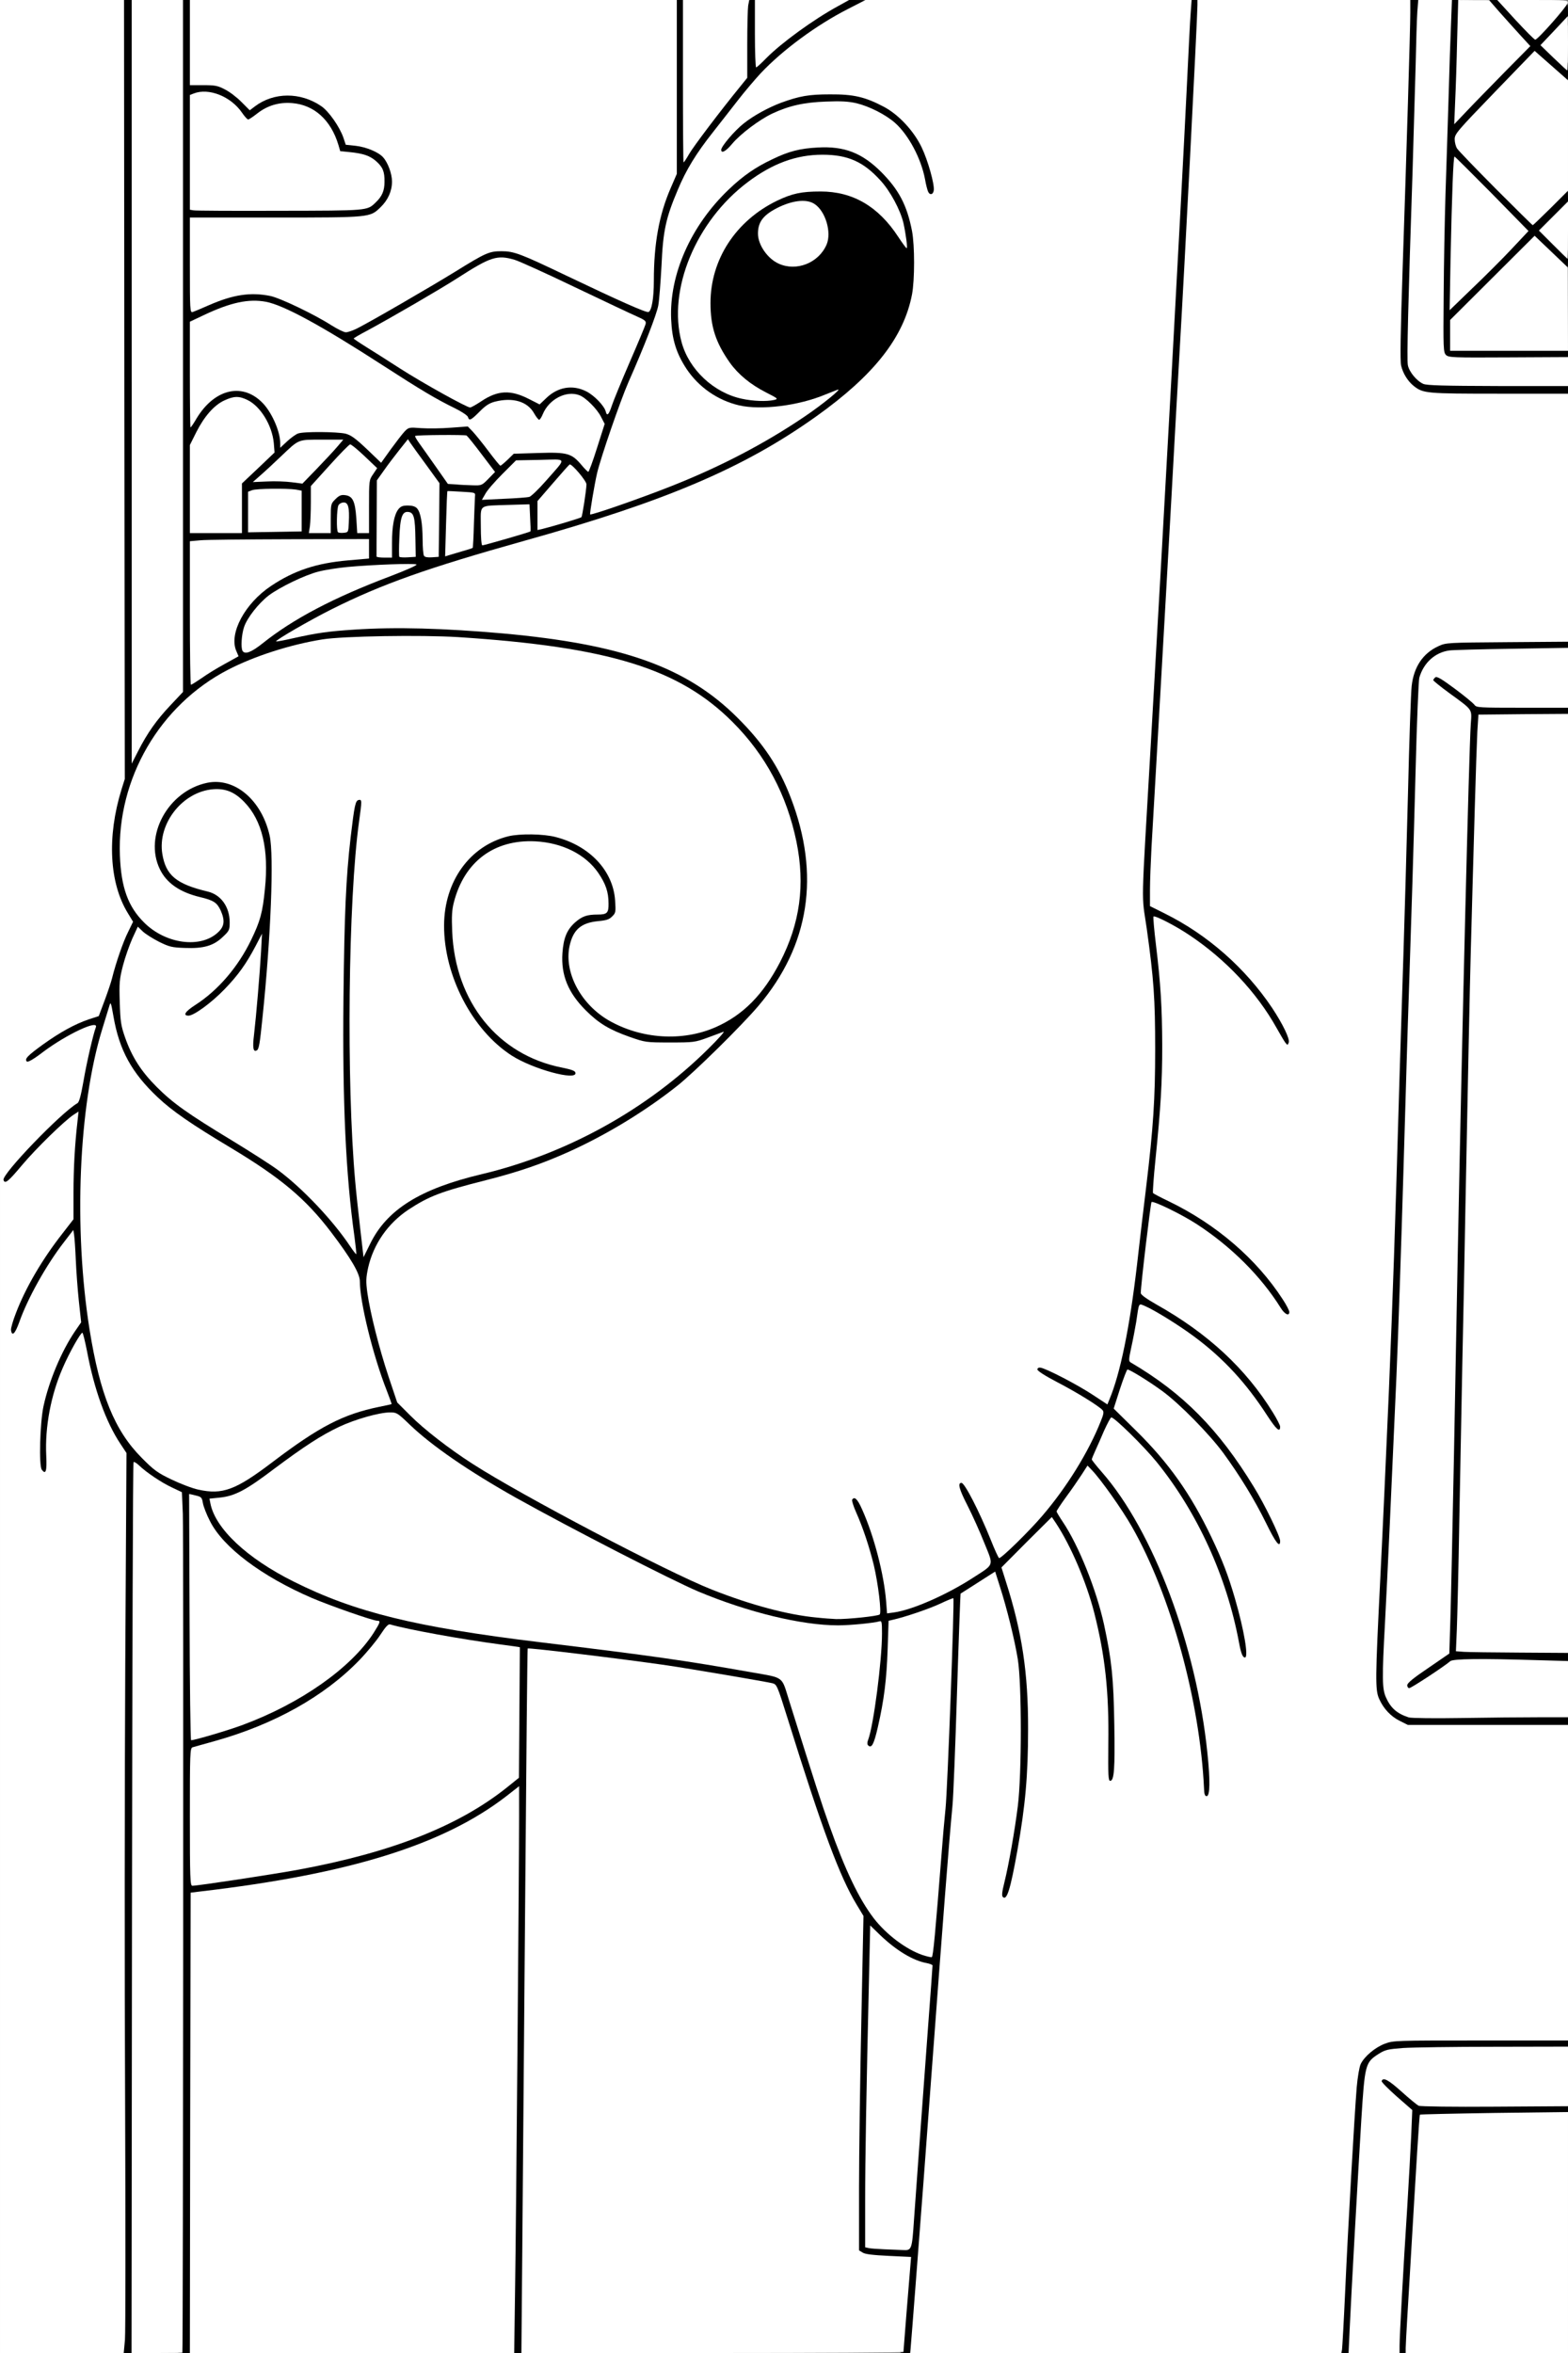
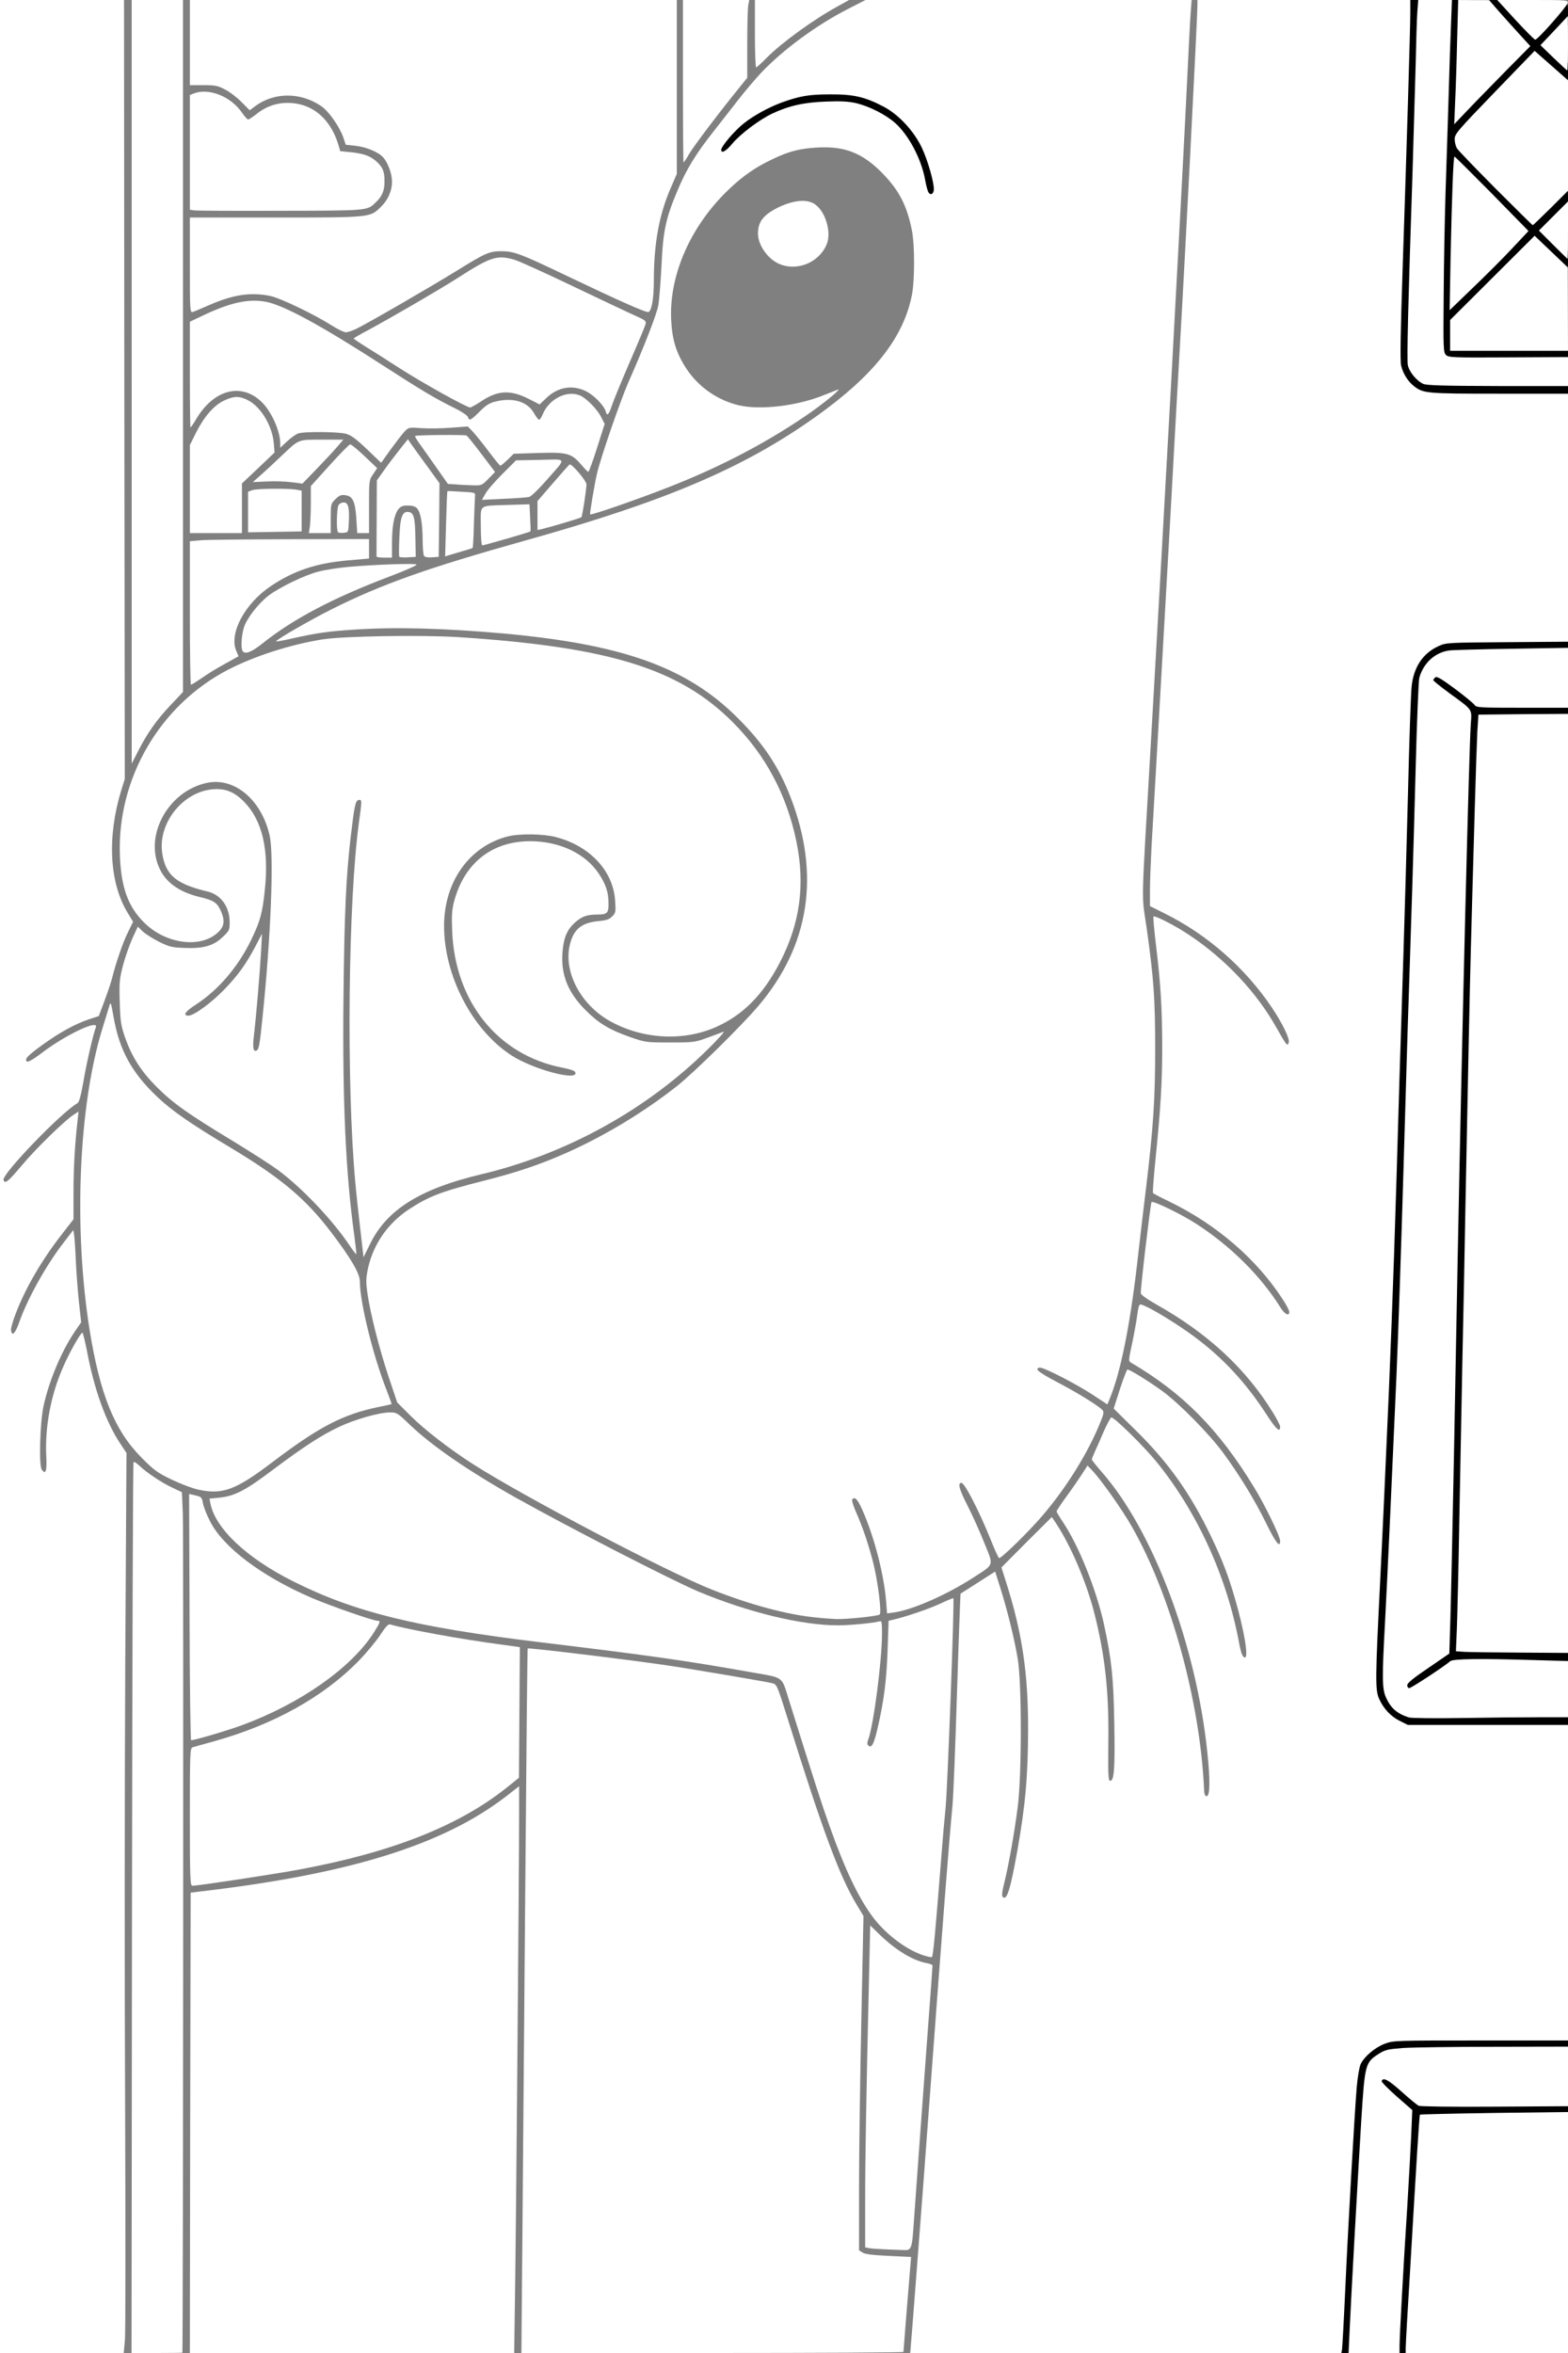
<svg xmlns="http://www.w3.org/2000/svg" class="img-fluid" id="outputsvg" style="transform: matrix(1, 0, 0, 1, 0, 0); transform-origin: 50% 50%; cursor: move; transition: transform 200ms ease-in-out;" width="1024" height="1536" viewBox="0 0 10240 15360">
  <rect x="0" y="0" width="10240" height="15360" fill="#808080" stroke="none" />
  <g id="l3yCbLAlF0J34jqC5kuuhPH" fill="rgb(0,0,0)" style="transform: none;">
    <g style="transform: none;">
-       <path id="pJKZafZwp" d="M786 12532 c1 -1555 5 -2869 9 -2919 l7 -91 -42 -62 c-92 -135 -162 -321 -214 -565 l-23 -110 -51 105 c-103 214 -135 351 -136 580 l-1 165 -42 3 c-64 5 -67 -7 -60 -232 6 -199 17 -269 64 -411 30 -94 98 -235 155 -322 l40 -62 -16 -186 c-9 -101 -16 -210 -16 -240 0 -35 -4 -54 -10 -50 -6 3 -42 54 -80 112 -83 126 -177 307 -215 416 l-28 78 -41 -3 -41 -3 -3 -52 c-7 -117 146 -418 335 -661 l73 -93 0 -172 c0 -95 5 -226 10 -292 5 -65 8 -120 7 -122 -8 -7 -220 205 -297 297 -88 106 -93 110 -131 110 l-39 0 0 -52 c0 -52 2 -56 84 -153 109 -130 323 -335 391 -373 12 -6 23 -48 40 -143 12 -74 32 -169 43 -211 11 -43 17 -78 14 -78 -18 0 -188 103 -265 161 -78 59 -97 69 -127 67 -34 -3 -35 -4 -38 -50 -3 -46 -2 -46 55 -90 141 -108 298 -195 381 -213 20 -4 37 -15 42 -28 30 -71 90 -250 99 -297 6 -30 31 -104 56 -165 l44 -110 -20 -32 c-112 -182 -131 -528 -45 -826 l26 -87 0 -2535 0 -2535 55 0 55 0 0 2418 0 2417 36 -60 c46 -77 91 -134 172 -217 l66 -67 -3 -2158 c-1 -1187 1 -2197 5 -2245 l7 -88 48 0 49 0 0 259 0 258 88 5 c100 6 157 29 233 96 l45 40 64 -31 c60 -30 71 -32 175 -32 122 0 175 14 253 68 49 33 121 136 145 207 l15 45 66 7 c68 8 148 41 178 75 38 42 58 106 58 188 0 94 -19 144 -75 198 -69 67 -65 67 -687 67 l-558 0 0 269 0 269 78 -32 c42 -18 107 -41 143 -50 75 -18 223 -21 301 -5 64 13 245 98 375 175 l95 57 36 -17 c67 -32 474 -267 644 -372 91 -57 183 -110 203 -118 55 -23 207 -21 276 3 30 10 164 72 299 136 135 65 302 143 372 175 l126 57 11 -43 c6 -23 11 -92 11 -152 0 -240 34 -429 109 -602 l41 -95 0 -552 0 -553 50 0 50 0 2 464 3 465 110 -142 c61 -78 140 -179 178 -225 l67 -84 0 -223 c0 -123 3 -230 6 -239 4 -12 20 -16 55 -16 l49 0 0 181 0 182 53 -50 c70 -66 230 -184 346 -255 l95 -58 113 0 c101 0 113 2 113 18 -1 12 -31 31 -98 64 -120 57 -308 180 -427 280 -110 91 -198 184 -304 320 -44 57 -119 152 -165 211 -110 139 -175 245 -230 377 -78 184 -96 267 -106 495 -6 110 -15 226 -21 259 -11 59 -91 266 -195 501 -53 121 -181 493 -205 595 -12 52 -37 190 -34 190 1 0 73 -25 161 -55 351 -123 650 -254 904 -400 126 -72 302 -186 297 -191 -2 -2 -38 3 -81 11 -101 19 -302 19 -385 0 -78 -19 -180 -71 -243 -125 -62 -54 -134 -164 -166 -253 -36 -104 -42 -312 -14 -447 52 -250 171 -461 360 -642 94 -90 175 -146 285 -198 116 -56 184 -72 327 -77 209 -9 314 29 446 161 161 162 214 315 214 621 0 253 -35 386 -148 561 -194 299 -656 631 -1245 893 -301 134 -614 241 -1152 391 -489 137 -778 232 -1025 337 -121 52 -423 203 -417 209 2 2 28 0 58 -6 158 -28 569 -37 889 -20 1024 56 1515 205 1886 575 169 168 271 321 348 522 75 194 106 359 106 563 0 218 -32 372 -114 545 -86 182 -174 294 -450 571 -197 198 -318 298 -513 428 -327 216 -632 351 -1019 450 -297 75 -371 104 -506 192 -131 87 -220 211 -258 358 -18 70 -18 82 -5 163 23 140 71 325 132 508 l57 170 86 86 c90 90 251 215 405 314 321 207 1273 707 1565 822 369 146 666 205 912 182 62 -6 117 -14 121 -18 10 -10 -16 -184 -43 -290 -26 -103 -69 -227 -109 -319 -22 -49 -31 -85 -29 -110 3 -36 4 -37 49 -40 l46 -3 33 73 c76 170 142 420 157 595 4 54 10 73 20 73 32 0 199 -63 296 -111 116 -58 297 -173 297 -189 0 -21 -92 -235 -146 -342 -46 -89 -55 -114 -52 -150 3 -43 3 -43 44 -46 38 -3 44 0 62 30 37 59 104 199 152 315 l46 112 72 -65 c104 -95 251 -270 345 -409 78 -117 207 -363 207 -396 0 -21 -121 -101 -285 -186 l-130 -68 0 -45 0 -45 46 1 c55 0 187 61 332 152 l95 59 36 -116 c56 -176 101 -424 141 -761 19 -168 46 -397 60 -510 45 -378 58 -572 59 -865 0 -306 -10 -440 -56 -765 l-30 -215 11 -225 c6 -124 27 -493 46 -820 82 -1405 208 -3707 240 -4390 8 -184 18 -359 21 -387 l5 -53 50 0 49 0 0 48 c0 54 -21 483 -50 1042 -11 212 -27 511 -35 665 -8 154 -24 438 -35 630 -11 193 -34 595 -50 895 -17 300 -50 896 -75 1325 -25 429 -49 859 -55 955 -5 96 -10 209 -10 250 l0 75 98 49 c278 138 526 356 699 616 83 124 115 194 111 248 l-3 47 -40 0 c-39 0 -40 -1 -85 -82 -132 -241 -338 -465 -570 -620 -98 -66 -170 -107 -176 -100 -3 2 5 85 16 183 16 131 23 265 27 499 6 332 -1 474 -38 839 -11 109 -18 199 -17 200 357 154 657 399 845 688 35 54 43 75 43 112 l0 46 -45 0 c-42 0 -46 -3 -71 -42 -125 -200 -312 -389 -531 -537 -78 -52 -257 -144 -260 -134 -1 4 -14 114 -28 243 -14 129 -28 247 -31 261 -5 24 2 30 98 84 337 190 584 419 762 707 42 68 47 82 44 125 -3 48 -3 48 -40 51 -37 3 -37 3 -104 -100 -176 -273 -381 -470 -669 -642 l-109 -66 -22 128 c-12 70 -24 138 -28 152 -5 22 0 29 51 58 340 194 664 566 868 994 44 94 55 126 55 167 l0 51 -42 0 -43 0 -67 -138 c-197 -401 -469 -728 -767 -924 -40 -26 -79 -48 -85 -48 -6 0 -24 41 -39 90 l-27 90 138 138 c296 293 515 667 637 1087 47 162 75 304 75 381 l0 64 -40 0 c-46 0 -52 -8 -69 -100 -97 -519 -355 -1016 -701 -1355 l-92 -90 -23 55 c-12 30 -33 78 -47 106 l-25 52 59 68 c189 217 381 591 506 984 116 367 198 836 190 1090 l-3 95 -45 0 -45 0 -2 -50 c-27 -572 -217 -1263 -470 -1707 -63 -111 -232 -349 -253 -356 -5 -2 -14 7 -21 20 -6 13 -40 62 -75 111 -35 48 -64 89 -64 92 0 3 19 35 42 72 101 166 201 421 248 638 52 241 62 345 67 680 2 176 1 338 -4 360 -9 39 -10 40 -53 40 l-45 0 4 -235 c1 -130 -2 -291 -8 -360 -25 -266 -85 -549 -156 -731 -35 -88 -141 -303 -169 -341 -10 -14 -29 1 -152 120 l-139 137 31 105 c100 333 142 663 131 1035 -11 345 -41 599 -109 905 -28 128 -30 132 -81 128 l-42 -3 1 -55 c0 -30 15 -118 32 -195 70 -319 97 -600 89 -956 -7 -324 -34 -494 -127 -791 l-30 -96 -87 54 c-48 30 -88 56 -90 57 -1 2 -12 291 -23 643 -11 351 -24 686 -30 744 -19 199 -40 456 -80 990 -37 491 -52 695 -110 1475 -11 149 -34 439 -50 645 -17 206 -30 387 -30 403 0 26 -2 27 -55 27 -66 0 -62 33 -35 -280 11 -129 20 -253 20 -276 l0 -41 -142 -7 c-99 -5 -150 -12 -165 -22 l-23 -14 1 -453 c0 -248 6 -740 13 -1092 l13 -640 -43 -72 c-111 -183 -225 -490 -451 -1217 -67 -214 -70 -220 -98 -228 -54 -13 -554 -98 -729 -122 -146 -21 -283 -39 -741 -95 -38 -5 -71 -8 -71 -7 -1 1 -16 1788 -31 3804 l-6 762 -54 0 -55 0 7 -502 c6 -533 25 -2681 25 -2956 l0 -164 -47 36 c-298 226 -743 396 -1323 505 -142 27 -493 80 -650 98 l-65 8 -3 1488 -2 1487 -53 0 -52 0 2 -2657 c2 -1462 0 -2720 -3 -2795 l-6 -137 -66 -31 c-35 -17 -93 -50 -127 -75 l-62 -44 -6 196 c-4 108 -7 1399 -7 2870 l0 2673 -52 0 -53 0 1 -2828z m5133 2106 c5 -13 14 -93 20 -178 6 -85 22 -308 36 -495 14 -187 36 -497 50 -690 14 -192 27 -366 29 -387 4 -35 2 -36 -33 -43 -74 -13 -190 -78 -272 -152 l-36 -33 -7 263 c-14 552 -26 1193 -26 1449 l0 268 23 5 c12 3 58 6 102 8 44 2 86 4 93 5 7 1 16 -8 21 -20z m171 -2198 c11 -140 24 -313 30 -385 6 -71 17 -200 26 -285 12 -124 56 -1268 49 -1278 -1 -1 -27 9 -57 22 -52 23 -219 77 -279 90 l-26 6 -6 182 c-6 191 -30 377 -69 538 l-24 95 -49 0 c-47 0 -50 -2 -53 -27 -2 -16 6 -65 17 -110 32 -129 59 -311 72 -492 7 -91 11 -167 8 -169 -2 -2 -31 -1 -64 4 -309 39 -717 -37 -1135 -212 -179 -76 -829 -410 -1189 -611 -308 -173 -550 -339 -695 -478 -46 -44 -90 -80 -98 -80 -44 0 -220 55 -303 94 -118 56 -226 126 -426 276 -178 134 -246 170 -342 185 l-68 10 32 65 c83 167 362 367 706 505 349 141 714 220 1408 305 737 89 957 121 1380 196 221 39 197 22 249 187 170 543 213 676 262 813 179 504 324 717 566 829 l53 25 2 -23 c2 -12 12 -137 23 -277z m-4465 -216 c804 -123 1294 -297 1657 -587 l77 -62 1 -397 c0 -219 -2 -398 -4 -398 -18 0 -333 -46 -451 -65 -127 -22 -301 -57 -342 -70 -6 -2 -28 24 -48 57 -21 33 -81 105 -133 160 -231 240 -558 424 -948 533 -71 20 -137 38 -146 41 -17 5 -18 34 -18 421 l0 416 63 -7 c34 -4 165 -23 292 -42z m-69 -994 c310 -115 555 -268 739 -462 99 -104 135 -155 113 -162 -478 -154 -753 -297 -956 -498 -78 -77 -144 -189 -157 -267 -20 -121 -25 13 -25 718 l0 760 88 -25 c49 -13 138 -42 198 -64z m-31 -1565 c39 -19 140 -86 225 -151 322 -244 452 -309 737 -369 l22 -5 -24 -60 c-79 -202 -165 -558 -165 -686 0 -51 -58 -150 -188 -321 -166 -218 -327 -353 -651 -548 -352 -211 -498 -324 -607 -468 -72 -96 -153 -276 -154 -341 -1 -36 -16 0 -44 104 -140 521 -160 1263 -51 1890 67 386 160 605 330 776 80 81 103 98 195 142 108 52 221 83 275 75 17 -3 62 -20 100 -38z m991 -1755 c134 -124 317 -208 599 -275 516 -123 1034 -398 1415 -752 l65 -61 -55 10 c-30 6 -122 8 -205 6 -140 -4 -157 -7 -252 -40 -132 -45 -201 -87 -288 -173 -113 -113 -155 -211 -155 -367 0 -151 24 -218 101 -280 30 -24 50 -31 112 -37 42 -4 79 -10 83 -14 23 -22 -7 -122 -59 -199 -104 -151 -329 -237 -511 -194 -243 57 -399 279 -383 546 26 437 312 780 717 859 l85 17 3 47 3 47 -68 0 c-121 0 -297 -56 -412 -130 -267 -173 -441 -520 -441 -879 0 -137 20 -225 71 -331 71 -144 192 -242 349 -281 78 -19 288 -17 369 5 159 41 288 141 351 269 30 62 34 79 38 177 4 104 4 109 -20 133 -19 19 -38 25 -92 30 -109 10 -164 56 -185 155 -29 139 83 332 251 431 119 69 312 118 418 106 222 -26 403 -132 540 -316 156 -209 251 -497 236 -712 -18 -259 -115 -534 -269 -762 -82 -121 -257 -294 -376 -374 -339 -225 -772 -329 -1589 -382 -238 -15 -690 -7 -827 15 -404 65 -736 223 -958 455 -329 345 -459 892 -291 1224 57 111 200 217 315 233 64 9 148 -17 194 -60 l36 -34 -16 -39 c-24 -57 -44 -72 -130 -94 -145 -37 -226 -93 -272 -187 -36 -74 -44 -211 -18 -308 55 -204 251 -342 456 -320 86 9 141 36 210 105 66 66 107 145 130 246 31 135 10 699 -47 1252 -21 208 -21 207 -72 211 -33 2 -44 -1 -49 -14 -4 -10 -1 -72 6 -138 14 -146 41 -435 41 -455 0 -8 -23 19 -51 60 -65 95 -186 218 -270 275 -57 38 -74 44 -118 44 l-51 0 0 -44 c0 -42 1 -44 66 -86 148 -95 279 -248 364 -424 59 -121 75 -178 90 -329 29 -280 -60 -505 -229 -580 -52 -23 -88 -19 -166 17 -161 73 -254 267 -195 404 38 89 107 132 277 172 96 24 142 98 143 229 l0 84 -45 43 c-60 58 -117 74 -261 74 -125 0 -180 -14 -266 -69 l-47 -30 -26 57 c-15 31 -38 101 -52 156 -22 85 -25 114 -21 210 8 199 84 363 242 522 106 106 202 174 496 352 118 72 251 157 294 189 112 82 263 229 358 346 44 56 78 92 75 81 -13 -40 -46 -459 -58 -713 -13 -305 -7 -1243 11 -1531 11 -183 43 -493 58 -560 7 -33 10 -35 55 -38 l47 -3 0 49 c0 27 -7 96 -15 154 -85 604 -82 1909 5 2578 5 41 10 81 10 89 0 8 17 -12 38 -45 22 -32 61 -79 88 -104z m-1204 -3532 c17 -12 67 -42 112 -67 l81 -46 0 -90 c0 -82 3 -97 33 -158 61 -122 178 -225 344 -301 113 -51 209 -75 361 -88 l137 -12 0 -34 0 -33 -482 1 c-266 1 -516 4 -555 7 l-73 5 0 419 c0 231 3 419 6 419 3 0 20 -10 36 -22z m377 -211 c94 -76 167 -124 316 -205 131 -71 345 -169 465 -213 l65 -24 -50 -3 c-76 -5 -286 17 -373 39 -205 52 -408 192 -474 327 -21 45 -37 132 -23 132 4 0 38 -24 74 -53z m841 -652 c0 -111 14 -184 41 -220 19 -23 27 -25 93 -25 57 0 76 4 89 18 24 26 36 96 37 202 0 101 8 127 34 117 14 -6 16 -33 16 -215 l0 -208 -87 -122 c-49 -66 -90 -121 -93 -121 -5 0 -47 55 -122 160 l-48 67 0 221 c0 214 1 221 20 221 19 0 20 -7 20 -95z m155 25 c-1 -36 -4 -87 -9 -115 -8 -48 -8 -49 -22 -25 -8 16 -13 59 -14 118 0 91 1 93 23 90 20 -3 22 -8 22 -68z m321 24 l54 -15 0 -93 c0 -51 3 -121 6 -155 l7 -61 -60 0 -60 0 -6 83 c-9 104 -9 257 -1 257 3 0 30 -7 60 -16z m408 -117 c12 -5 16 -20 16 -64 l0 -58 -107 3 c-164 4 -153 -3 -153 101 l0 88 114 -32 c63 -18 121 -35 130 -38z m-1864 -159 l0 -162 107 -101 106 -102 -12 -49 c-28 -109 -108 -217 -181 -243 -70 -24 -184 73 -258 220 l-42 84 0 258 0 257 140 0 140 0 0 -162z m580 66 c0 -93 1 -96 30 -125 27 -28 34 -30 91 -27 85 4 97 21 106 151 3 53 10 97 15 97 4 0 8 -78 8 -173 0 -135 3 -177 14 -193 14 -17 11 -23 -37 -71 -28 -29 -57 -53 -63 -53 -7 0 -62 55 -123 121 l-111 122 0 123 0 124 35 0 35 0 0 -96z m-190 -18 l0 -103 -37 -7 c-59 -9 -199 -7 -227 4 -26 9 -26 11 -26 110 l0 100 145 0 145 0 0 -104z m310 54 c0 -27 -4 -50 -10 -50 -5 0 -10 23 -10 50 0 28 5 50 10 50 6 0 10 -22 10 -50z m1413 -9 c54 -16 101 -32 104 -35 4 -3 12 -45 18 -93 l12 -87 -36 -39 -37 -39 -92 107 c-92 106 -92 106 -92 161 0 37 4 54 13 54 6 0 56 -13 110 -29z m-241 -167 c24 -5 55 -36 154 -154 l27 -32 -101 4 -102 3 -90 90 c-49 49 -90 93 -90 98 0 8 144 2 202 -9z m-275 -106 l31 -33 -80 -102 -79 -103 -125 0 -124 0 58 78 c31 43 73 101 92 129 33 49 37 52 85 56 113 8 110 8 142 -25z m-1087 -98 l102 -110 -84 0 c-98 0 -99 1 -227 122 l-91 87 77 4 c43 1 88 4 99 5 15 1 50 -28 124 -108z m1812 -122 c35 -112 35 -113 17 -148 -20 -42 -98 -116 -135 -130 -52 -20 -141 39 -176 118 -18 39 -22 42 -58 42 -35 0 -41 -4 -62 -42 -16 -29 -38 -49 -71 -67 -46 -23 -53 -24 -105 -13 -58 12 -107 44 -148 97 l-23 30 70 89 c38 48 73 95 78 104 9 15 13 14 38 -9 28 -26 31 -27 217 -33 177 -6 192 -5 231 14 23 11 50 29 60 40 10 11 21 20 25 20 4 0 23 -51 42 -112z m-1239 -120 c13 -7 54 -9 111 -5 111 6 268 -4 273 -18 2 -6 -32 -28 -74 -49 -124 -60 -222 -119 -473 -281 -376 -244 -647 -392 -757 -414 -84 -17 -186 8 -350 86 l-93 43 0 270 0 269 46 -49 c68 -73 130 -100 226 -100 63 0 88 5 126 24 78 40 141 120 171 221 7 22 14 46 17 53 2 9 13 7 41 -8 33 -18 56 -20 191 -20 206 0 225 6 320 95 l76 72 64 -89 c36 -49 74 -94 85 -100z m487 -183 c28 -19 70 -40 93 -46 66 -18 183 -7 249 23 l56 26 24 -25 c40 -44 94 -63 186 -63 96 0 157 24 209 84 l31 35 6 -25 c4 -13 49 -123 101 -244 52 -120 95 -223 95 -228 0 -5 -24 -20 -52 -32 -29 -12 -206 -96 -394 -186 -188 -90 -369 -171 -403 -180 l-61 -17 -68 34 c-37 19 -117 67 -179 107 -89 57 -425 253 -597 347 l-29 16 109 71 c201 131 268 172 419 255 83 45 151 83 151 83 1 0 25 -16 54 -35z m1801 -20 c-139 -80 -255 -235 -295 -396 -23 -95 -22 -293 4 -393 55 -215 205 -394 415 -496 104 -50 158 -60 318 -60 110 0 143 4 198 23 92 31 171 82 240 154 32 34 59 56 59 50 0 -33 -88 -183 -141 -240 -138 -151 -296 -198 -493 -147 -313 82 -602 376 -722 735 -84 252 -47 470 108 631 71 74 164 126 263 147 95 21 96 20 46 -8z m336 -880 c87 -44 137 -131 115 -202 -28 -93 -90 -148 -152 -138 -50 9 -160 61 -192 92 -40 38 -52 83 -35 125 32 76 122 147 188 148 14 0 48 -11 76 -25z m-2887 -356 c41 -19 97 -79 106 -114 11 -46 -5 -91 -46 -128 -43 -40 -85 -55 -176 -64 l-62 -6 -12 -41 c-43 -144 -134 -239 -256 -267 -67 -15 -144 6 -213 61 -39 31 -59 40 -90 40 -36 0 -42 -5 -75 -50 -61 -85 -172 -143 -238 -124 l-33 10 -3 346 -2 347 22 4 c13 3 253 4 533 3 444 -1 515 -3 545 -17z" />
      <path id="pVAUv04PD" d="M8735 15288 c3 -40 12 -219 21 -398 18 -393 60 -1130 74 -1294 6 -67 17 -133 26 -152 24 -50 94 -109 158 -133 56 -21 69 -21 641 -21 l585 0 0 50 0 50 -467 1 c-258 0 -518 4 -580 8 -102 8 -116 11 -162 40 -85 55 -88 68 -111 432 -18 291 -60 1049 -76 1357 l-6 132 -54 0 -54 0 5 -72z" />
      <path id="pW63xe0qO" d="M9110 15298 c0 -71 20 -450 49 -918 11 -173 23 -374 27 -446 l6 -130 -101 -90 c-100 -87 -102 -90 -99 -129 l3 -40 47 -3 c46 -3 48 -2 147 87 56 50 107 91 114 91 6 0 220 0 475 0 l462 0 0 48 0 49 -467 7 c-257 3 -468 8 -470 10 -4 3 -26 352 -58 911 -8 143 -20 332 -25 420 -5 88 -10 168 -10 178 0 14 -9 17 -50 17 l-50 0 0 -62z" />
      <path id="puUM6euuW" d="M9112 11264 c-59 -29 -106 -79 -136 -143 -18 -41 -21 -63 -19 -196 1 -82 13 -375 27 -650 14 -275 39 -824 56 -1220 27 -653 39 -1002 70 -2065 6 -190 17 -543 25 -785 8 -242 21 -719 30 -1060 8 -341 19 -655 24 -697 14 -125 74 -214 175 -260 50 -23 57 -23 464 -26 l412 -3 0 50 0 51 -92 1 c-51 1 -226 4 -388 8 -259 6 -299 9 -330 25 -68 35 -110 88 -131 160 -5 17 -16 285 -24 596 -15 566 -27 944 -45 1485 -6 160 -21 677 -35 1150 -27 947 -67 1901 -127 3071 -11 215 -10 235 6 278 23 60 58 101 110 129 l41 22 508 -4 507 -3 0 56 0 56 -538 0 -538 0 -52 -26z" />
      <path id="pzhrzNc9W" d="M9160 11001 l0 -50 138 -93 137 -94 7 -229 c4 -127 14 -601 23 -1055 8 -454 20 -1050 25 -1325 20 -1064 42 -2014 65 -2835 17 -601 18 -641 16 -656 0 -6 -55 -50 -121 -99 -115 -84 -120 -89 -120 -124 0 -45 14 -61 55 -61 23 0 59 22 145 86 63 47 121 94 129 105 13 18 27 19 297 19 l284 0 0 50 0 50 -277 2 -278 3 -7 110 c-12 203 -48 1595 -68 2585 -6 294 -15 751 -20 1015 -5 264 -15 743 -20 1065 -6 322 -15 740 -19 930 -5 190 -6 347 -4 350 3 3 160 7 349 9 l344 3 0 55 0 55 -360 -8 c-317 -6 -362 -5 -378 8 -9 9 -71 52 -136 97 -104 71 -125 81 -163 81 l-43 0 0 -49z" />
      <path id="pMSa1KfQ2" d="M9267 2585 c-77 -29 -130 -91 -148 -174 -8 -38 -5 -208 10 -673 27 -795 51 -1572 51 -1665 l0 -73 56 0 56 0 -6 108 c-3 59 -8 220 -11 357 -4 138 -13 444 -20 680 -34 1008 -38 1173 -31 1208 8 45 58 105 103 123 26 11 125 14 473 14 l440 0 0 55 0 55 -467 -1 c-374 0 -476 -3 -506 -14z" />
      <path id="pzvAhx37N" d="M9448 2363 c-54 -8 -53 -5 -50 -427 1 -215 7 -528 12 -696 6 -168 14 -456 20 -640 5 -184 12 -395 16 -467 l6 -133 50 0 51 0 -7 313 c-4 171 -10 332 -13 357 l-6 45 199 -204 c109 -112 200 -207 202 -211 1 -3 -49 -63 -113 -131 -75 -81 -115 -132 -115 -146 0 -22 4 -23 69 -23 l68 0 93 100 c50 55 95 100 98 100 4 0 43 -41 86 -90 57 -65 86 -90 103 -90 22 0 23 3 23 72 l0 71 -60 67 -59 68 59 56 60 57 0 65 c0 60 -1 64 -23 64 -13 0 -55 -29 -107 -74 l-85 -74 -216 221 c-118 122 -230 239 -248 259 l-33 38 21 32 c11 18 119 132 240 253 l221 220 93 -93 c61 -61 100 -92 115 -92 21 0 22 4 22 73 l0 73 -65 64 -65 64 65 66 65 66 0 62 c0 60 -1 62 -26 62 -20 0 -48 -21 -109 -80 l-82 -80 -261 259 -262 259 0 71 0 71 370 0 370 0 0 48 0 49 -167 6 c-174 7 -579 7 -625 0z m376 -749 l99 -106 -199 -199 -199 -199 -6 102 c-4 57 -10 242 -14 413 l-7 309 113 -107 c62 -59 158 -155 213 -213z" />
      <path id="pLRXOQ0Kd" d="M6032 1283 c-5 -10 -15 -47 -21 -83 -26 -137 -108 -290 -196 -368 -61 -54 -168 -108 -251 -128 -135 -32 -340 -3 -490 67 -85 40 -208 133 -262 197 -40 48 -46 52 -88 52 l-44 0 0 -42 c0 -101 187 -262 390 -337 129 -47 179 -55 350 -55 146 -1 174 2 240 22 183 58 312 165 389 324 48 98 83 238 79 311 l-3 52 -42 3 c-32 2 -44 -1 -51 -15z" />
    </g>
  </g>
  <g id="l3Wimp9yKB3ir0AkmIbpHxO" fill="rgb(255,255,255)" style="transform: none;">
    <g style="transform: none;">
      <path id="pgHtsy9yD" d="M0 7680 l0 -7680 405 0 405 0 2 2542 3 2543 -22 70 c-95 309 -79 609 42 806 l34 56 -33 68 c-31 61 -79 199 -104 300 -5 22 -27 87 -48 144 l-39 104 -65 21 c-91 31 -189 85 -299 164 -101 73 -122 95 -106 111 7 7 44 -14 109 -64 153 -114 362 -212 342 -159 -17 44 -61 234 -81 353 -17 95 -28 137 -40 143 -105 60 -495 464 -482 501 9 28 31 10 119 -95 94 -112 281 -294 340 -332 l31 -20 -7 65 c-17 146 -26 304 -26 466 l0 172 -72 93 c-132 168 -240 353 -303 517 -20 51 -35 102 -33 114 6 43 26 25 53 -50 55 -157 178 -377 294 -526 l60 -78 5 33 c3 18 8 92 11 163 3 72 12 193 20 269 l15 138 -40 58 c-89 131 -170 324 -206 490 -23 107 -31 389 -11 414 26 35 34 10 29 -92 -9 -186 30 -395 108 -573 42 -98 116 -229 128 -229 4 0 17 54 30 119 47 251 124 465 219 607 l39 59 -8 1380 c-4 759 -5 2042 -1 2850 3 809 3 1509 -1 1558 l-8 87 -404 0 -404 0 0 -7680z" />
      <path id="pz7VnY5Ze" d="M862 12456 c2 -1597 6 -2907 10 -2911 4 -4 19 5 35 20 50 48 149 114 216 145 l65 31 6 142 c5 111 2 5465 -3 5475 0 1 -75 2 -166 2 l-166 0 3 -2904z" />
      <path id="pD6HAD7Dg" d="M1242 13858 l3 -1503 65 -8 c974 -114 1585 -304 1997 -622 l83 -65 0 197 c0 339 -19 2617 -26 3071 l-6 432 -1059 0 -1059 0 2 -1502z" />
      <path id="paD6m1bXF" d="M3411 14663 c3 -384 12 -1418 19 -2298 7 -880 14 -1602 16 -1604 6 -6 619 68 909 110 156 23 644 106 690 117 28 8 31 14 98 228 227 729 341 1035 452 1218 l44 73 -14 684 c-8 376 -15 867 -15 1091 l0 408 23 14 c15 11 66 17 170 22 l147 7 -5 61 c-7 79 -45 551 -45 559 0 4 -561 7 -1247 7 l-1248 0 6 -697z" />
      <path id="p1FbYUU682" d="M5947 15328 c5 -51 60 -771 83 -1073 11 -148 31 -421 45 -605 87 -1170 121 -1606 145 -1860 6 -58 19 -393 30 -744 11 -352 22 -641 23 -643 2 -1 41 -26 88 -56 46 -29 96 -61 111 -71 l27 -17 31 98 c46 143 96 346 117 475 26 163 26 748 0 958 -21 166 -58 377 -88 499 -15 60 -18 86 -10 94 26 26 49 -46 95 -303 52 -292 70 -491 70 -795 1 -363 -40 -634 -145 -961 l-29 -92 164 -165 165 -164 27 40 c97 147 198 383 249 581 72 282 98 520 93 861 -2 203 0 240 12 240 26 0 32 -76 27 -370 -5 -302 -17 -418 -67 -650 -50 -228 -165 -515 -269 -670 -22 -33 -41 -64 -41 -69 0 -4 28 -47 63 -95 35 -47 80 -113 101 -145 l38 -59 28 29 c58 60 198 257 263 372 253 444 443 1135 470 1707 1 37 6 50 17 50 22 0 24 -101 5 -282 -72 -702 -354 -1451 -689 -1833 -36 -41 -66 -79 -66 -83 0 -4 10 -29 22 -55 12 -26 38 -85 58 -132 21 -46 42 -86 47 -87 16 -6 214 189 296 290 266 328 458 748 538 1177 13 71 24 100 39 100 25 0 -5 -178 -65 -385 -44 -151 -81 -248 -154 -401 -135 -282 -278 -484 -491 -694 l-147 -145 41 -128 c23 -70 45 -127 49 -127 16 0 145 80 228 141 111 81 306 279 398 404 108 148 203 303 279 457 63 129 92 166 92 117 0 -30 -100 -237 -172 -353 -230 -377 -463 -612 -802 -811 -16 -9 -16 -16 2 -100 11 -49 25 -124 32 -165 19 -131 15 -122 56 -105 62 26 225 127 324 201 189 140 339 303 474 512 62 95 86 116 86 75 0 -9 -21 -50 -47 -92 -177 -287 -424 -516 -760 -705 -65 -37 -103 -64 -103 -75 -1 -43 64 -587 70 -594 10 -11 199 81 297 145 224 146 418 339 547 546 26 42 56 56 56 26 0 -8 -19 -46 -43 -82 -171 -264 -433 -489 -742 -639 -55 -26 -102 -51 -105 -55 -3 -4 4 -103 16 -220 34 -334 44 -501 44 -741 -1 -252 -10 -404 -41 -660 -12 -98 -19 -181 -16 -184 9 -9 147 62 237 123 236 158 437 373 565 601 24 43 50 87 58 98 15 19 16 19 23 1 9 -23 -38 -120 -108 -226 -175 -261 -422 -478 -700 -616 l-98 -49 0 -105 c0 -58 5 -184 10 -280 6 -96 30 -526 55 -955 25 -429 58 -1025 75 -1325 16 -300 39 -702 50 -895 11 -192 27 -476 35 -630 8 -154 24 -453 35 -665 26 -501 50 -986 50 -1027 l0 -33 695 0 695 0 0 83 c0 102 -24 893 -50 1670 -14 420 -17 600 -10 633 12 52 44 103 83 134 61 48 80 50 558 50 l449 0 0 809 0 810 -397 3 c-391 3 -399 3 -449 26 -101 46 -161 135 -175 260 -5 42 -16 356 -24 697 -9 341 -22 818 -30 1060 -8 242 -19 595 -25 785 -31 1063 -43 1412 -70 2065 -17 396 -42 945 -56 1220 -33 658 -34 727 -7 786 29 64 76 114 135 143 l52 26 523 0 523 0 0 1030 0 1030 -570 0 c-557 0 -570 0 -626 21 -64 24 -134 83 -158 133 -9 19 -20 85 -26 152 -15 186 -57 921 -75 1324 -9 201 -19 375 -21 388 l-4 22 -1408 0 -1408 0 3 -32z" />
      <path id="pMPwnXluV" d="M8814 15208 c10 -225 54 -1006 76 -1367 23 -364 26 -377 111 -432 46 -29 60 -32 162 -40 62 -4 329 -8 595 -8 l482 -1 0 194 0 195 -477 3 c-274 2 -487 -1 -498 -6 -11 -5 -62 -47 -113 -93 -86 -77 -120 -95 -129 -68 -2 6 43 51 98 100 l102 89 -7 166 c-4 91 -16 302 -26 470 -26 400 -50 843 -50 903 l0 47 -166 0 -167 0 7 -152z" />
      <path id="p17TctjPI1" d="M9180 15328 c0 -18 5 -105 10 -193 5 -88 17 -277 25 -420 33 -563 54 -908 58 -911 2 -2 220 -7 485 -11 l482 -6 0 786 0 787 -530 0 -530 0 0 -32z" />
      <path id="pEXrfcG33" d="M5775 14683 c-44 -2 -90 -5 -102 -8 l-23 -5 0 -303 c0 -276 7 -679 26 -1495 l7 -303 66 64 c105 100 214 166 304 182 20 4 37 11 37 15 0 5 -13 190 -30 412 -46 623 -79 1078 -91 1248 -13 195 -15 201 -71 198 -24 -1 -79 -3 -123 -5z" />
      <path id="pcOLqWaWZ" d="M6024 12762 c-109 -38 -236 -134 -318 -240 -97 -127 -187 -315 -290 -606 -49 -137 -92 -270 -262 -813 -52 -165 -28 -148 -249 -187 -423 -75 -643 -107 -1380 -196 -814 -99 -1208 -196 -1608 -396 -305 -152 -511 -346 -543 -510 l-6 -31 68 -7 c97 -10 170 -48 352 -186 201 -150 309 -220 427 -276 104 -49 262 -94 333 -94 43 0 49 4 128 80 145 139 387 305 695 478 360 201 1010 535 1189 611 325 136 675 221 913 221 79 0 232 -15 270 -26 15 -5 17 3 17 79 0 177 -55 600 -90 693 -7 17 -7 31 -1 37 23 23 38 -6 64 -119 41 -179 57 -310 64 -512 l6 -182 26 -6 c78 -17 237 -71 310 -105 46 -22 86 -38 87 -36 8 8 -38 1247 -51 1372 -8 77 -19 205 -25 285 -42 532 -56 684 -65 686 -5 2 -33 -5 -61 -14z" />
      <path id="p1BS850wML" d="M1240 11861 c0 -420 1 -450 18 -455 9 -3 75 -21 146 -41 386 -108 714 -291 943 -528 51 -53 113 -128 138 -167 34 -52 51 -70 63 -66 109 32 464 97 722 131 69 9 125 17 125 18 0 1 -1 193 -3 427 l-3 425 -77 62 c-315 252 -752 425 -1363 538 -169 31 -656 105 -693 105 -14 0 -16 -49 -16 -449z" />
      <path id="p1DQwUKF0o" d="M1238 10558 c-2 -442 -3 -804 -3 -805 1 -1 19 3 42 9 38 9 42 13 48 50 4 22 24 75 46 117 85 171 338 361 665 502 122 52 400 149 428 149 23 0 20 10 -25 81 -148 228 -476 459 -854 599 -93 35 -314 100 -337 100 -4 0 -9 -361 -10 -802z" />
      <path id="piOylpnzw" d="M9200 11211 c-77 -25 -118 -61 -149 -131 -25 -56 -26 -125 -6 -490 15 -282 42 -863 75 -1615 11 -253 31 -847 45 -1320 14 -473 29 -990 35 -1150 18 -541 30 -919 45 -1485 8 -311 19 -579 24 -596 28 -98 104 -166 197 -178 22 -3 204 -8 407 -11 l367 -6 0 195 0 196 -299 0 c-285 0 -299 -1 -312 -19 -8 -11 -65 -58 -128 -105 -88 -65 -118 -83 -128 -74 -7 6 -13 14 -13 18 0 4 48 43 107 86 155 113 145 100 138 202 -12 188 -56 1963 -85 3457 -5 275 -17 871 -25 1325 -9 454 -19 928 -23 1055 l-7 229 -137 94 c-98 66 -138 99 -138 113 0 10 6 19 13 19 13 0 232 -144 268 -176 18 -16 202 -18 557 -7 l212 6 0 184 0 183 -187 0 c-104 0 -332 2 -508 5 -176 3 -331 1 -345 -4z" />
      <path id="prlhU7dmA" d="M9561 10783 l-53 -4 6 -142 c3 -78 11 -394 16 -702 6 -308 15 -776 20 -1040 6 -264 15 -718 20 -1010 16 -817 29 -1461 35 -1670 8 -303 14 -513 26 -935 6 -217 14 -444 17 -505 l7 -110 293 -3 292 -2 0 3065 0 3065 -312 -2 c-172 -1 -337 -3 -367 -5z" />
      <path id="p1E4ZnnTed" d="M5332 10559 c-189 -18 -429 -82 -682 -182 -292 -115 -1244 -615 -1565 -822 -154 -99 -315 -224 -405 -314 l-86 -86 -57 -170 c-62 -187 -119 -413 -138 -546 -10 -74 -9 -97 5 -163 35 -155 129 -290 264 -380 135 -88 209 -117 506 -192 216 -55 366 -107 540 -185 246 -111 498 -264 709 -431 110 -87 422 -394 531 -523 333 -393 404 -854 210 -1358 -77 -201 -179 -354 -348 -522 -330 -329 -749 -479 -1531 -550 -387 -34 -699 -43 -970 -25 -172 11 -246 22 -399 56 -60 14 -110 23 -113 21 -7 -7 223 -140 363 -210 328 -164 624 -269 1259 -447 924 -258 1435 -476 1907 -813 377 -269 570 -515 624 -795 18 -96 18 -319 0 -414 -33 -169 -86 -269 -200 -384 -126 -126 -242 -171 -416 -161 -116 6 -190 25 -297 77 -110 52 -191 108 -285 198 -247 236 -388 555 -375 847 6 134 34 222 101 324 80 119 202 204 342 237 143 33 389 3 565 -71 35 -14 71 -28 79 -31 35 -13 -95 94 -215 175 -261 177 -551 328 -870 454 -199 79 -524 192 -531 185 -4 -4 28 -194 45 -268 24 -103 152 -474 205 -595 104 -235 184 -442 195 -501 6 -33 15 -149 21 -259 10 -228 28 -311 106 -495 55 -132 120 -238 230 -377 46 -59 121 -154 165 -211 44 -57 111 -135 147 -174 142 -151 366 -316 571 -420 l113 -58 1065 0 1065 0 -6 82 c-4 46 -15 270 -26 498 -35 721 -152 2860 -235 4285 -64 1108 -61 954 -26 1197 46 330 55 458 55 788 0 321 -12 510 -59 900 -14 113 -41 342 -60 510 -48 409 -109 707 -180 876 l-13 32 -99 -65 c-99 -65 -301 -170 -338 -175 -12 -2 -20 3 -20 12 0 9 51 42 130 83 131 68 274 157 296 183 9 11 6 27 -12 71 -80 202 -224 434 -383 619 -87 102 -265 276 -281 275 -4 0 -29 -54 -55 -120 -75 -186 -170 -371 -191 -371 -26 0 -16 40 39 147 33 65 83 176 111 247 61 151 67 134 -74 225 -171 111 -398 211 -518 227 l-44 6 -6 -78 c-14 -177 -79 -428 -157 -601 -30 -68 -50 -87 -65 -63 -3 5 8 42 26 82 45 101 86 225 115 343 29 122 52 311 39 324 -11 11 -215 32 -285 30 -25 -1 -82 -5 -128 -10z m766 -9316 c6 -40 -39 -198 -79 -281 -52 -109 -152 -215 -247 -265 -123 -65 -199 -82 -352 -81 -138 0 -199 11 -320 55 -82 31 -178 83 -242 134 -59 46 -148 150 -148 173 0 26 31 10 72 -40 54 -64 177 -157 262 -197 109 -51 207 -73 351 -78 98 -4 147 -1 199 11 83 20 190 74 251 128 88 78 170 231 196 368 6 36 16 73 21 83 12 23 32 17 36 -10z" />
      <path id="pGzsvTP39" d="M1295 9724 c-38 -8 -117 -38 -175 -66 -92 -44 -115 -61 -195 -142 -177 -178 -272 -413 -340 -836 -105 -659 -72 -1458 82 -1960 19 -63 40 -131 46 -150 10 -34 11 -31 28 65 38 220 119 368 289 528 94 89 220 176 481 332 324 195 485 330 651 548 130 171 188 270 188 321 0 136 86 486 176 714 18 47 33 87 31 88 -1 1 -38 9 -82 18 -234 48 -389 128 -695 360 -241 183 -327 215 -485 180z" />
      <path id="pz4UzU0KP" d="M2352 8016 c-12 -105 -27 -240 -32 -301 -59 -651 -46 -1844 25 -2353 19 -136 19 -144 -2 -140 -22 4 -28 33 -53 243 -31 268 -41 502 -47 1051 -7 674 15 1154 72 1558 8 60 13 111 12 113 -2 2 -20 -21 -40 -51 -112 -169 -314 -382 -473 -499 -43 -32 -176 -117 -294 -189 -294 -178 -390 -246 -496 -352 -103 -103 -163 -197 -208 -326 -26 -75 -30 -101 -34 -227 -4 -127 -2 -151 21 -240 14 -54 42 -133 61 -176 l36 -78 32 31 c18 17 66 47 107 68 67 33 84 37 167 40 123 5 189 -14 249 -72 43 -40 45 -46 45 -97 -1 -100 -57 -178 -143 -199 -206 -49 -274 -106 -297 -246 -32 -198 133 -407 333 -422 80 -6 139 18 202 83 117 120 162 309 135 569 -15 154 -31 210 -90 332 -85 176 -216 329 -364 424 -67 43 -84 70 -45 70 35 0 149 -83 235 -172 89 -92 142 -166 204 -284 l41 -79 -6 115 c-8 141 -32 424 -46 544 -11 87 -5 117 19 102 13 -8 19 -43 36 -211 55 -526 76 -1061 47 -1190 -52 -233 -229 -382 -408 -345 -255 53 -415 346 -309 564 44 91 130 150 262 182 89 21 111 36 135 87 29 66 25 104 -17 143 -113 107 -342 77 -483 -64 -105 -104 -150 -229 -158 -437 -19 -502 260 -982 706 -1213 170 -88 404 -164 616 -198 135 -22 644 -30 888 -15 985 64 1444 206 1792 555 215 215 353 475 416 779 58 284 24 534 -107 788 -110 212 -241 345 -420 424 -218 96 -489 78 -702 -46 -181 -107 -288 -311 -253 -481 23 -109 75 -154 187 -165 54 -5 73 -11 92 -31 23 -22 24 -29 19 -104 -13 -194 -166 -357 -388 -414 -79 -21 -235 -23 -309 -5 -252 62 -419 294 -420 582 -1 328 184 683 441 849 138 89 428 168 417 113 -2 -13 -25 -21 -88 -34 -418 -82 -698 -429 -717 -889 -4 -97 -2 -140 11 -190 68 -265 263 -411 531 -398 177 9 329 85 412 206 49 72 67 125 67 200 1 61 -9 72 -70 72 -71 0 -102 11 -148 51 -54 48 -76 102 -83 200 -10 144 37 259 152 374 86 86 155 127 288 174 101 35 104 36 262 36 154 0 163 -1 245 -31 47 -17 94 -35 105 -39 11 -4 -34 47 -100 112 -400 396 -925 686 -1480 818 -401 95 -619 231 -728 455 l-43 87 -22 -191z" />
      <path id="pxHUSXNZH" d="M860 2493 l0 -2493 168 0 167 0 0 2259 0 2258 -81 86 c-91 96 -152 182 -213 302 l-41 80 0 -2492z" />
      <path id="p1AIwr9tJz" d="M1240 4001 l0 -468 68 -6 c37 -4 300 -6 585 -7 l517 -1 0 64 0 63 -137 12 c-206 18 -352 66 -503 167 -171 114 -276 310 -227 424 l15 35 -92 51 c-50 27 -118 69 -151 93 -34 23 -64 42 -68 42 -4 0 -7 -211 -7 -469z" />
      <path id="p13SvSJWkI" d="M1584 4249 c-12 -20 -7 -106 10 -156 20 -60 94 -154 161 -206 72 -54 237 -134 326 -156 42 -11 127 -24 190 -30 164 -15 435 -25 449 -16 7 4 -65 36 -167 75 -374 141 -639 280 -841 442 -71 56 -112 72 -128 47z" />
      <path id="payoB84Z4" d="M2459 3633 c0 -5 0 -118 1 -253 l1 -244 47 -66 c25 -36 71 -96 101 -134 l55 -69 15 23 c9 13 55 78 104 144 l87 120 -2 241 -3 240 -44 3 c-28 2 -47 -1 -52 -10 -5 -7 -9 -56 -9 -108 -1 -106 -13 -176 -37 -202 -11 -12 -31 -18 -59 -18 -34 0 -47 5 -63 25 -27 36 -41 109 -41 220 l0 95 -50 0 c-27 0 -50 -3 -51 -7z" />
      <path id="pKwlkZ6qt" d="M2608 3635 c-3 -3 -3 -58 0 -123 5 -137 19 -175 59 -170 36 4 44 35 46 178 l2 115 -50 3 c-28 2 -53 0 -57 -3z" />
      <path id="pIGfdP3Ds" d="M2913 3420 c3 -116 7 -213 9 -214 2 -1 44 1 93 4 89 5 90 5 87 30 -1 14 -4 94 -7 179 -2 84 -6 155 -8 157 -2 3 -34 13 -70 23 -36 11 -75 22 -88 26 l-22 7 6 -212z" />
      <path id="pczT5a2e5" d="M3140 3435 c0 -147 -20 -132 181 -139 l137 -4 4 86 c3 48 4 89 2 91 -4 5 -302 91 -314 91 -6 0 -10 -52 -10 -125z" />
      <path id="p16mH3AM1y" d="M1240 3193 l0 -288 42 -84 c52 -103 117 -177 183 -207 62 -29 96 -30 151 -3 85 41 161 165 172 281 l5 62 -106 101 -107 101 0 162 0 162 -170 0 -170 0 0 -287z" />
      <path id="pIceIQUkL" d="M1620 3342 l0 -132 26 -10 c28 -11 227 -13 287 -4 l37 7 0 133 0 133 -175 3 -175 3 0 -133z" />
      <path id="pTZ0LY0pW" d="M2024 3434 c3 -26 6 -95 6 -154 l0 -107 123 -136 c67 -74 127 -136 134 -136 6 -1 49 34 94 77 l82 78 -26 39 c-27 39 -27 42 -27 212 l0 173 -38 0 -39 0 -6 -97 c-8 -113 -24 -146 -76 -151 -24 -3 -38 4 -61 27 -29 29 -30 32 -30 125 l0 96 -71 0 -72 0 7 -46z" />
      <path id="p1C5gwZ6zm" d="M2207 3474 c-11 -11 -8 -153 3 -175 6 -11 21 -19 35 -19 29 0 38 33 33 130 -3 64 -3 65 -33 68 -17 2 -34 0 -38 -4z" />
      <path id="phNtGJWD1" d="M3510 3366 l0 -95 102 -118 c56 -65 104 -119 108 -121 14 -6 110 107 110 130 -1 39 -27 208 -33 214 -5 6 -190 61 -259 78 l-28 6 0 -94z" />
      <path id="plB6BRpbe" d="M3170 3223 c12 -23 63 -81 111 -129 l89 -89 156 -3 c182 -4 177 -20 41 135 -49 56 -99 104 -111 107 -13 3 -87 9 -166 12 l-143 7 23 -40z" />
      <path id="pXsSzCyyx" d="M2975 3162 l-50 -3 -75 -107 c-41 -58 -90 -128 -109 -154 -19 -26 -33 -50 -30 -52 7 -7 325 -9 336 -3 6 4 50 58 98 122 l88 116 -43 44 c-43 44 -45 45 -105 43 -33 -1 -82 -3 -110 -6z" />
      <path id="p1F1K0OcX8" d="M1905 3148 c-38 -5 -111 -8 -162 -5 l-92 4 52 -46 c29 -25 88 -80 132 -122 120 -114 108 -109 268 -109 l139 0 -41 48 c-22 26 -82 90 -133 143 l-93 96 -70 -9z" />
      <path id="pgn32lPbh" d="M3798 3036 c-65 -77 -93 -85 -281 -79 l-162 5 -40 39 c-23 22 -44 39 -47 39 -4 0 -39 -43 -78 -95 -39 -52 -86 -110 -103 -128 l-32 -33 -110 8 c-60 5 -147 6 -193 3 -81 -6 -83 -6 -110 22 -15 16 -55 68 -90 116 l-63 88 -93 -89 c-75 -71 -103 -91 -139 -101 -56 -13 -276 -15 -311 -1 -14 5 -46 28 -71 51 l-45 42 0 -30 c0 -73 -50 -190 -107 -254 -131 -145 -319 -106 -439 92 -19 33 -37 59 -40 59 -2 0 -4 -155 -4 -345 l0 -345 93 -44 c174 -82 291 -107 404 -86 116 22 361 155 763 415 252 163 350 221 473 281 42 21 80 46 83 56 8 27 18 23 76 -35 39 -40 65 -56 100 -65 118 -30 213 -1 256 76 13 23 28 42 33 42 5 0 16 -17 24 -37 41 -98 154 -156 239 -123 41 15 116 90 141 141 l24 46 -50 157 c-27 86 -53 156 -57 156 -4 0 -24 -20 -44 -44z" />
      <path id="pISqD7ENw" d="M3956 2687 c-9 -37 -75 -106 -127 -132 -90 -46 -188 -29 -264 46 l-41 39 -69 -35 c-121 -62 -204 -58 -313 15 -33 22 -65 40 -72 40 -22 0 -310 -160 -455 -253 -77 -50 -177 -113 -222 -141 -45 -28 -82 -53 -83 -56 0 -3 37 -25 83 -49 158 -85 483 -274 592 -344 219 -141 261 -155 376 -121 30 9 207 89 394 179 187 89 368 175 403 190 56 25 63 31 58 51 -3 12 -50 125 -105 251 -54 125 -106 252 -115 280 -20 61 -32 72 -40 40z" />
-       <path id="pA9EosFA3" d="M4845 2603 c-184 -39 -346 -191 -394 -370 -92 -341 93 -789 432 -1044 162 -122 317 -179 488 -179 165 0 267 45 378 167 65 70 131 194 151 279 16 73 28 164 21 164 -4 0 -28 -33 -55 -74 -130 -199 -297 -296 -507 -296 -126 0 -185 13 -284 60 -270 131 -435 384 -435 668 0 155 34 258 126 389 56 78 135 143 239 196 77 39 79 41 50 48 -50 11 -136 8 -210 -8z" />
      <path id="p1HckV47Xn" d="M9295 2506 c-43 -19 -93 -79 -101 -123 -7 -37 2 -406 31 -1268 7 -231 16 -541 20 -690 3 -148 8 -305 11 -348 l6 -77 110 0 110 0 -6 157 c-4 87 -11 304 -16 483 -6 179 -14 460 -20 625 -5 165 -11 465 -12 667 -3 342 -2 368 15 385 17 17 45 18 407 16 l390 -2 0 95 0 94 -457 0 c-356 -1 -465 -4 -488 -14z" />
      <path id="p1H3IrDFMU" d="M9470 2190 l0 -101 276 -275 276 -275 108 103 108 103 1 273 1 272 -385 0 -385 0 0 -100z" />
      <path id="pr8MVHBdJ" d="M2165 2124 c-110 -71 -336 -179 -400 -192 -129 -26 -242 -9 -400 60 -49 22 -98 42 -107 45 -17 5 -18 -14 -18 -306 l0 -311 558 0 c622 0 618 0 687 -67 49 -47 75 -106 75 -168 0 -51 -27 -124 -58 -158 -30 -34 -110 -67 -178 -75 l-66 -7 -15 -45 c-24 -71 -96 -174 -145 -207 -136 -93 -310 -92 -434 2 l-33 25 -54 -54 c-29 -30 -78 -67 -108 -82 -47 -25 -65 -28 -141 -28 l-88 0 0 -278 0 -278 1590 0 1590 0 0 568 0 567 -41 95 c-75 173 -109 362 -109 602 0 115 -14 196 -35 205 -16 5 -189 -72 -535 -237 -301 -144 -343 -160 -425 -160 -80 0 -103 10 -303 134 -171 105 -547 323 -640 370 -28 14 -62 26 -74 25 -13 0 -54 -21 -93 -45z" />
      <path id="pQpM30IC4" d="M9473 1690 c9 -422 18 -670 26 -668 3 0 113 110 245 243 l238 243 -109 116 c-60 64 -176 180 -258 258 l-148 143 6 -335z" />
      <path id="pdt6prZj5" d="M5085 1721 c-73 -33 -135 -123 -135 -196 0 -80 38 -126 143 -176 94 -43 178 -50 227 -17 72 48 112 186 78 265 -52 120 -197 177 -313 124z" />
      <path id="pL3vMSXEM" d="M10142 1597 l-92 -92 95 -95 95 -95 0 188 c0 103 -1 187 -3 187 -1 0 -44 -42 -95 -93z" />
      <path id="p1H8L5R0ay" d="M9769 1233 c-130 -131 -244 -249 -253 -263 -9 -13 -16 -41 -16 -61 0 -35 16 -53 261 -307 l261 -270 109 96 109 96 0 361 0 360 -113 113 c-62 61 -115 112 -117 112 -3 0 -111 -107 -241 -237z" />
      <path id="pCFIqf8wH" d="M1263 1373 l-23 -4 0 -375 0 -374 26 -10 c98 -38 242 20 314 125 17 25 35 45 41 45 5 0 32 -18 60 -40 65 -51 142 -74 226 -67 144 11 254 110 303 273 l12 41 62 6 c89 9 132 24 172 59 44 39 56 68 55 135 0 59 -16 95 -58 135 -56 54 -47 53 -628 54 -297 1 -550 0 -562 -3z" />
      <path id="pbwMjrIyN" d="M4460 530 l0 -530 216 0 217 0 -7 37 c-3 21 -6 135 -6 255 l0 216 -46 57 c-129 158 -307 393 -334 441 -17 30 -33 54 -36 54 -2 0 -4 -238 -4 -530z" />
      <path id="pBLpCOrHf" d="M9503 663 c4 -81 10 -264 13 -405 l7 -258 101 1 101 0 67 77 c38 42 98 110 135 150 l67 73 -170 172 c-93 95 -205 209 -248 255 l-79 83 6 -148z" />
      <path id="p1BXAnRRzc" d="M10146 378 l-86 -83 90 -95 89 -95 1 178 c0 97 -2 177 -5 177 -2 0 -42 -37 -89 -82z" />
      <path id="pRcgF1x2Q" d="M4930 220 l0 -220 308 0 307 0 -72 40 c-160 87 -369 239 -468 339 -33 34 -63 61 -67 61 -4 0 -8 -99 -8 -220z" />
      <path id="p1FLUgOG9D" d="M9896 129 l-118 -129 232 0 c222 0 231 1 228 19 -4 23 -196 241 -212 240 -6 0 -64 -59 -130 -130z" />
    </g>
  </g>
</svg>